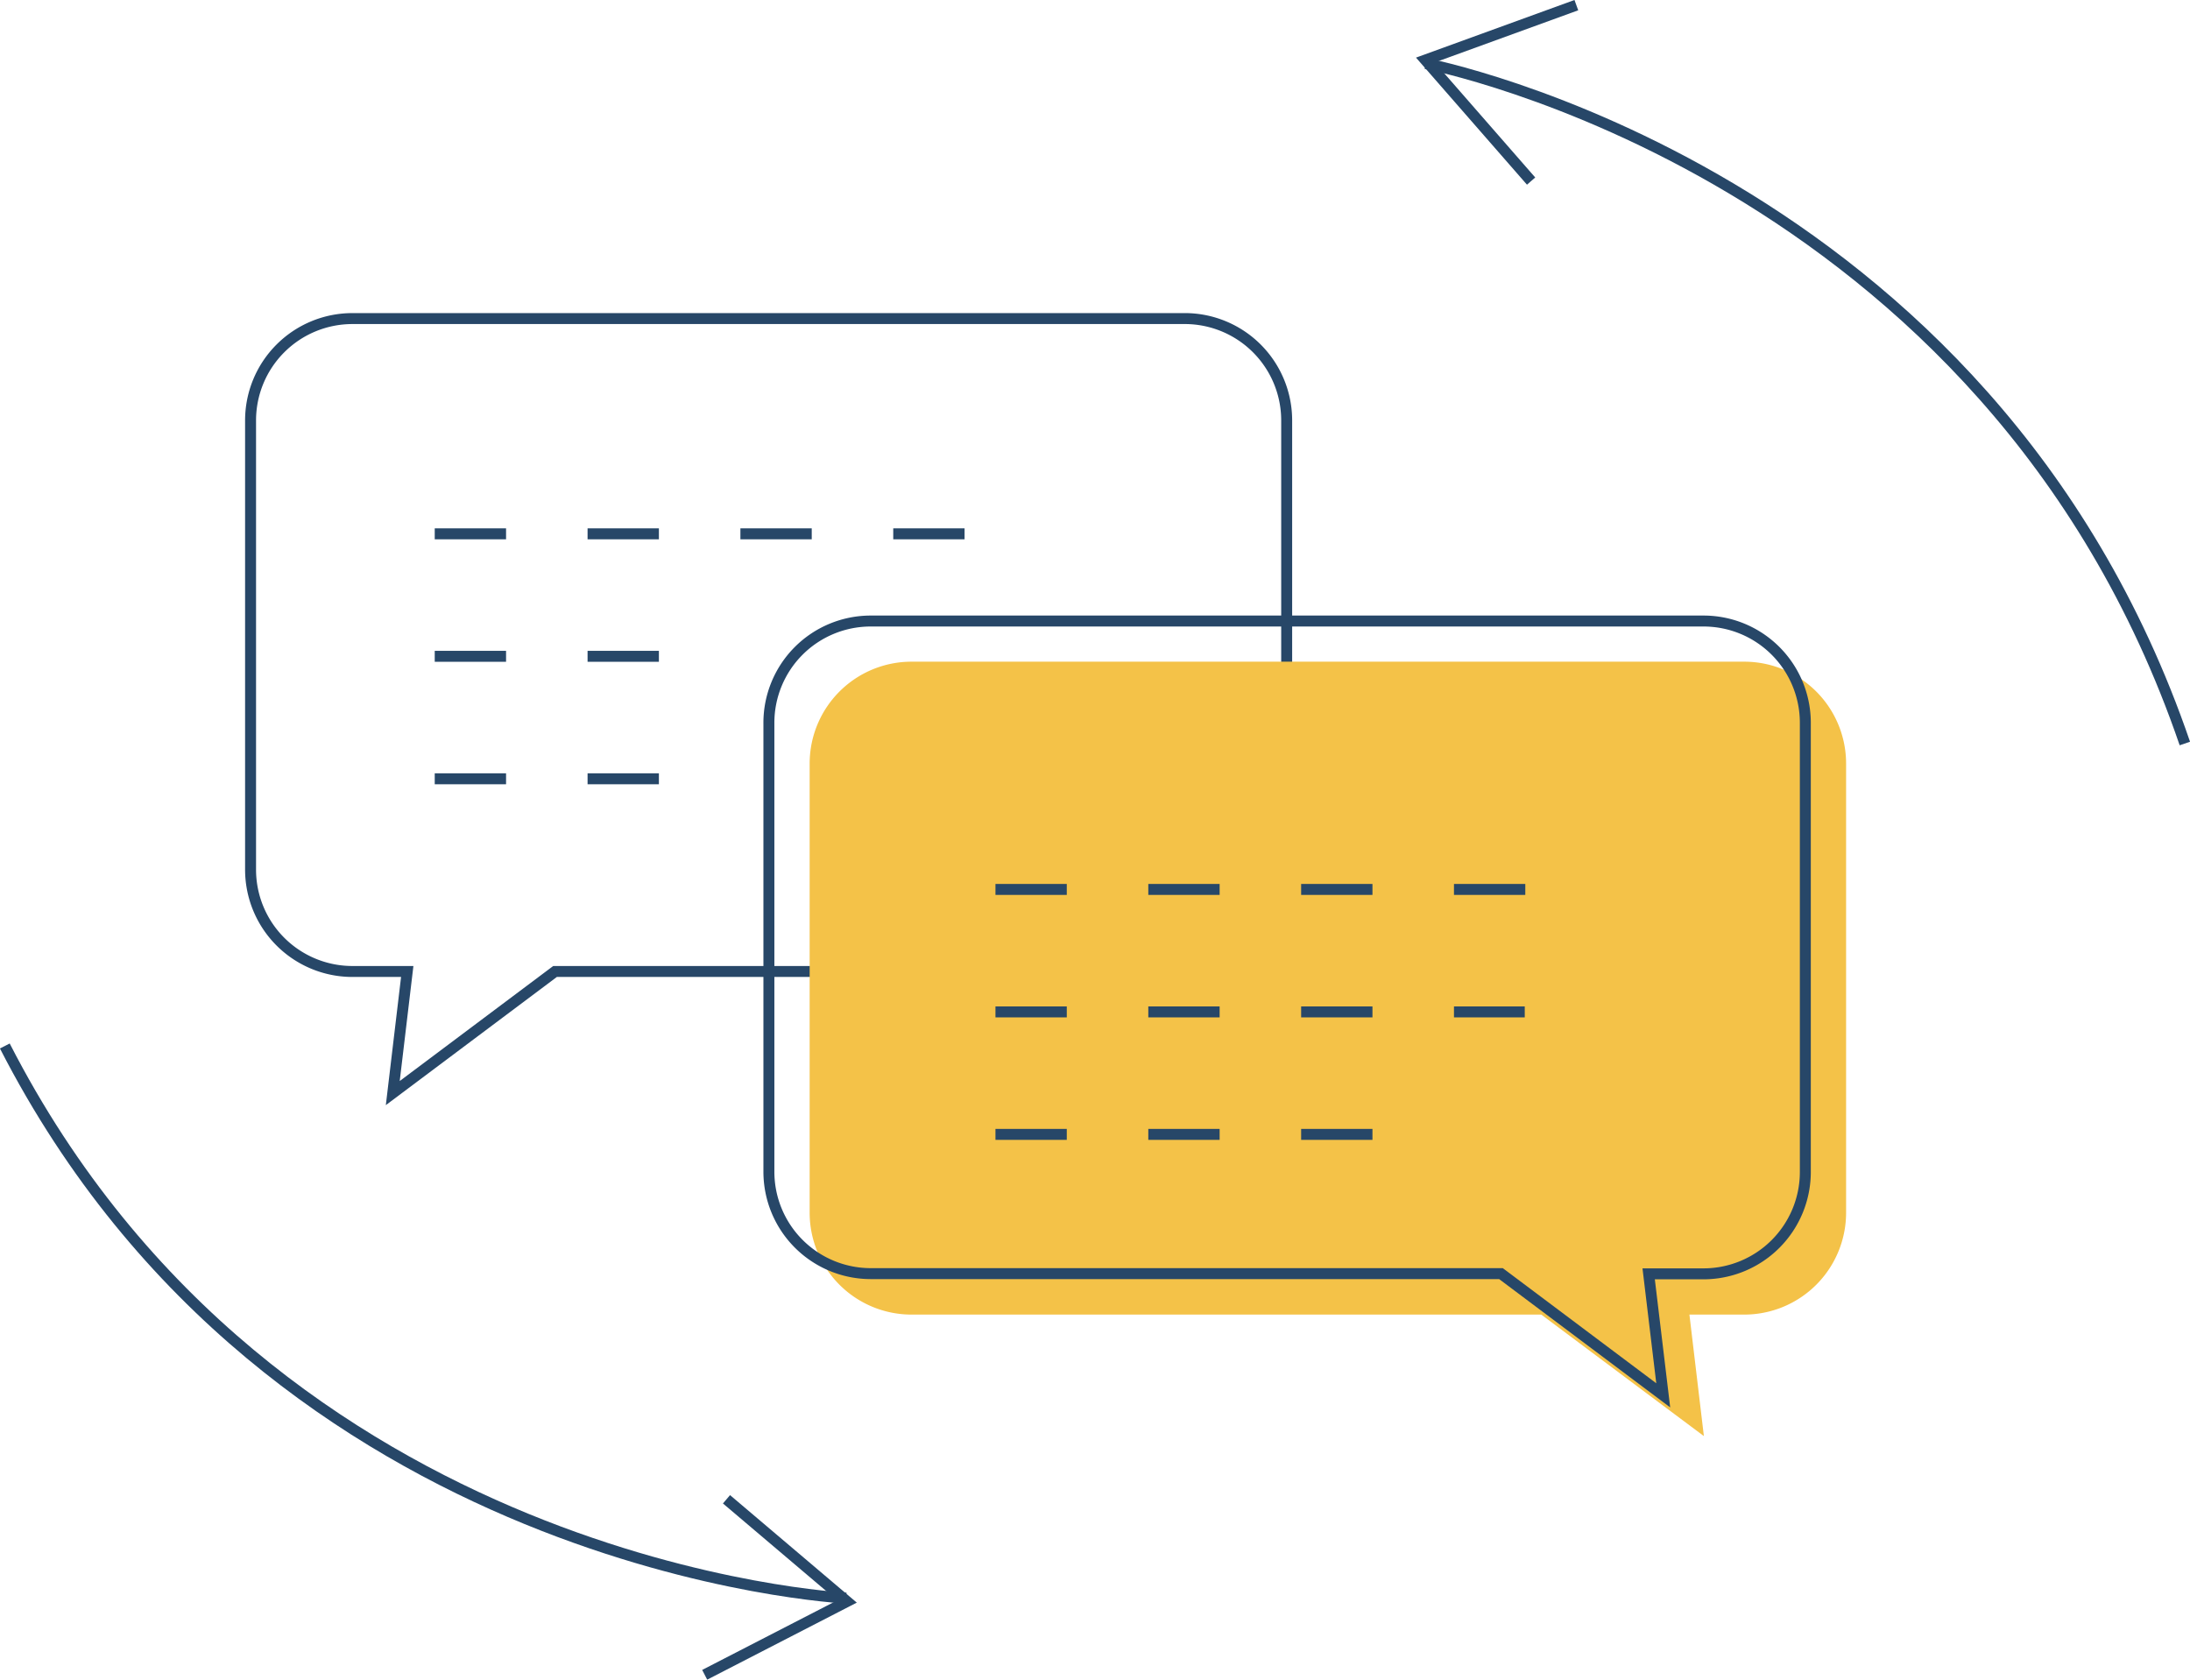
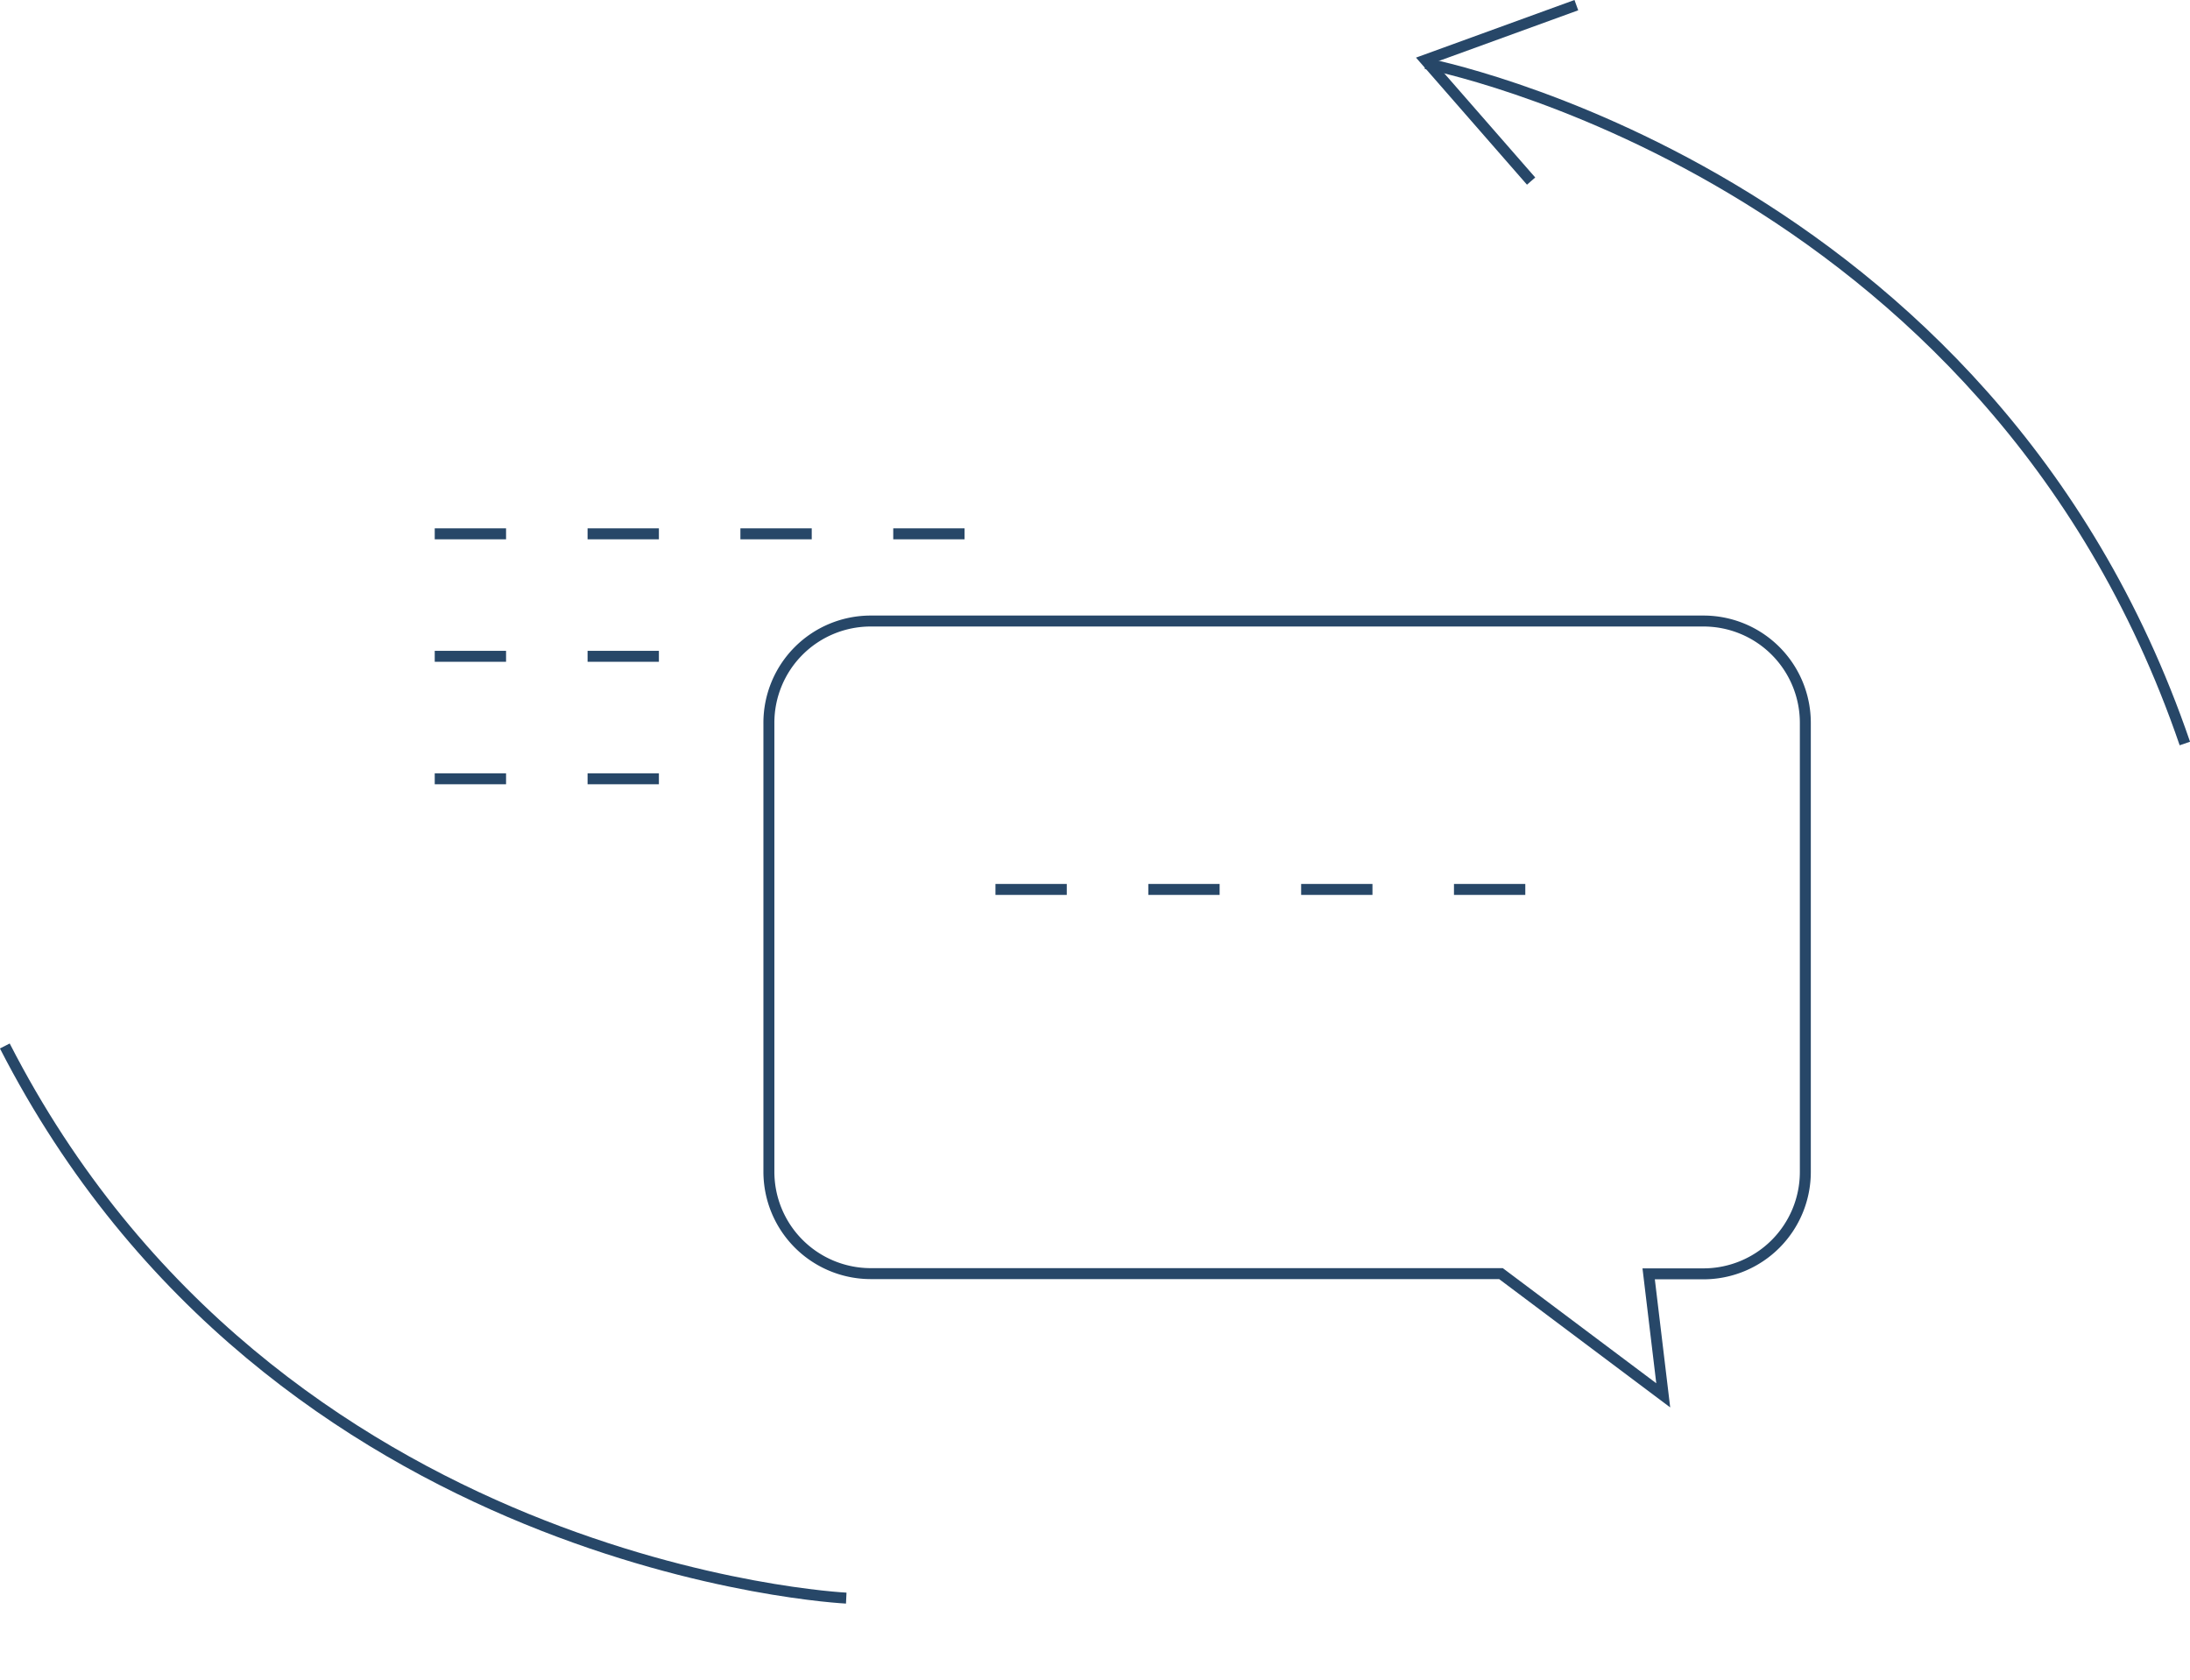
<svg xmlns="http://www.w3.org/2000/svg" viewBox="0 0 199.89 153.32">
  <defs>
    <style>.cls-1,.cls-3{fill:none;stroke:#274768;stroke-miterlimit:10;}.cls-2{fill:#f4c248;}.cls-3{stroke-dasharray:6.51 7.44;}</style>
  </defs>
  <title>interpret</title>
  <g id="Layer_2" data-name="Layer 2">
    <g id="Main">
-       <path class="cls-1" d="M108.17,29.08h-76a9.3,9.3,0,0,0-9.3,9.3v41a9.3,9.3,0,0,0,9.3,9.3h5l-1.32,11.1,14.81-11.1h57.48a9.3,9.3,0,0,0,9.3-9.3v-41A9.3,9.3,0,0,0,108.17,29.08Z" />
-       <path class="cls-2" d="M83.2,60.4h76a9.3,9.3,0,0,1,9.3,9.3v41a9.3,9.3,0,0,1-9.3,9.3h-5l1.32,11.09L140.68,120H83.2a9.3,9.3,0,0,1-9.3-9.3v-41A9.3,9.3,0,0,1,83.2,60.4Z" />
      <path class="cls-1" d="M79.48,56.69h76a9.29,9.29,0,0,1,9.3,9.29v41a9.3,9.3,0,0,1-9.3,9.3h-5l1.33,11.09L137,116.26H79.48a9.3,9.3,0,0,1-9.3-9.3V66A9.29,9.29,0,0,1,79.48,56.69Z" />
      <line class="cls-3" x1="39.68" y1="48.73" x2="92.9" y2="48.73" />
      <line class="cls-3" x1="39.68" y1="59.91" x2="62.2" y2="59.91" />
      <line class="cls-3" x1="39.68" y1="71.09" x2="62.2" y2="71.09" />
      <line class="cls-3" x1="90.86" y1="81.19" x2="144.08" y2="81.19" />
-       <line class="cls-3" x1="90.86" y1="92.37" x2="139.17" y2="92.37" />
-       <line class="cls-3" x1="90.86" y1="103.55" x2="127.91" y2="103.55" />
      <path class="cls-1" d="M130.13,5.8s51.39,9.79,69.29,62.07" />
      <polyline class="cls-1" points="143.88 0.47 130.1 5.48 139.75 16.53" />
      <path class="cls-1" d="M77.24,145.88S25,143.4.44,95.48" />
-       <polyline class="cls-1" points="64.32 152.88 77.31 146.19 66.31 136.86" />
    </g>
  </g>
</svg>